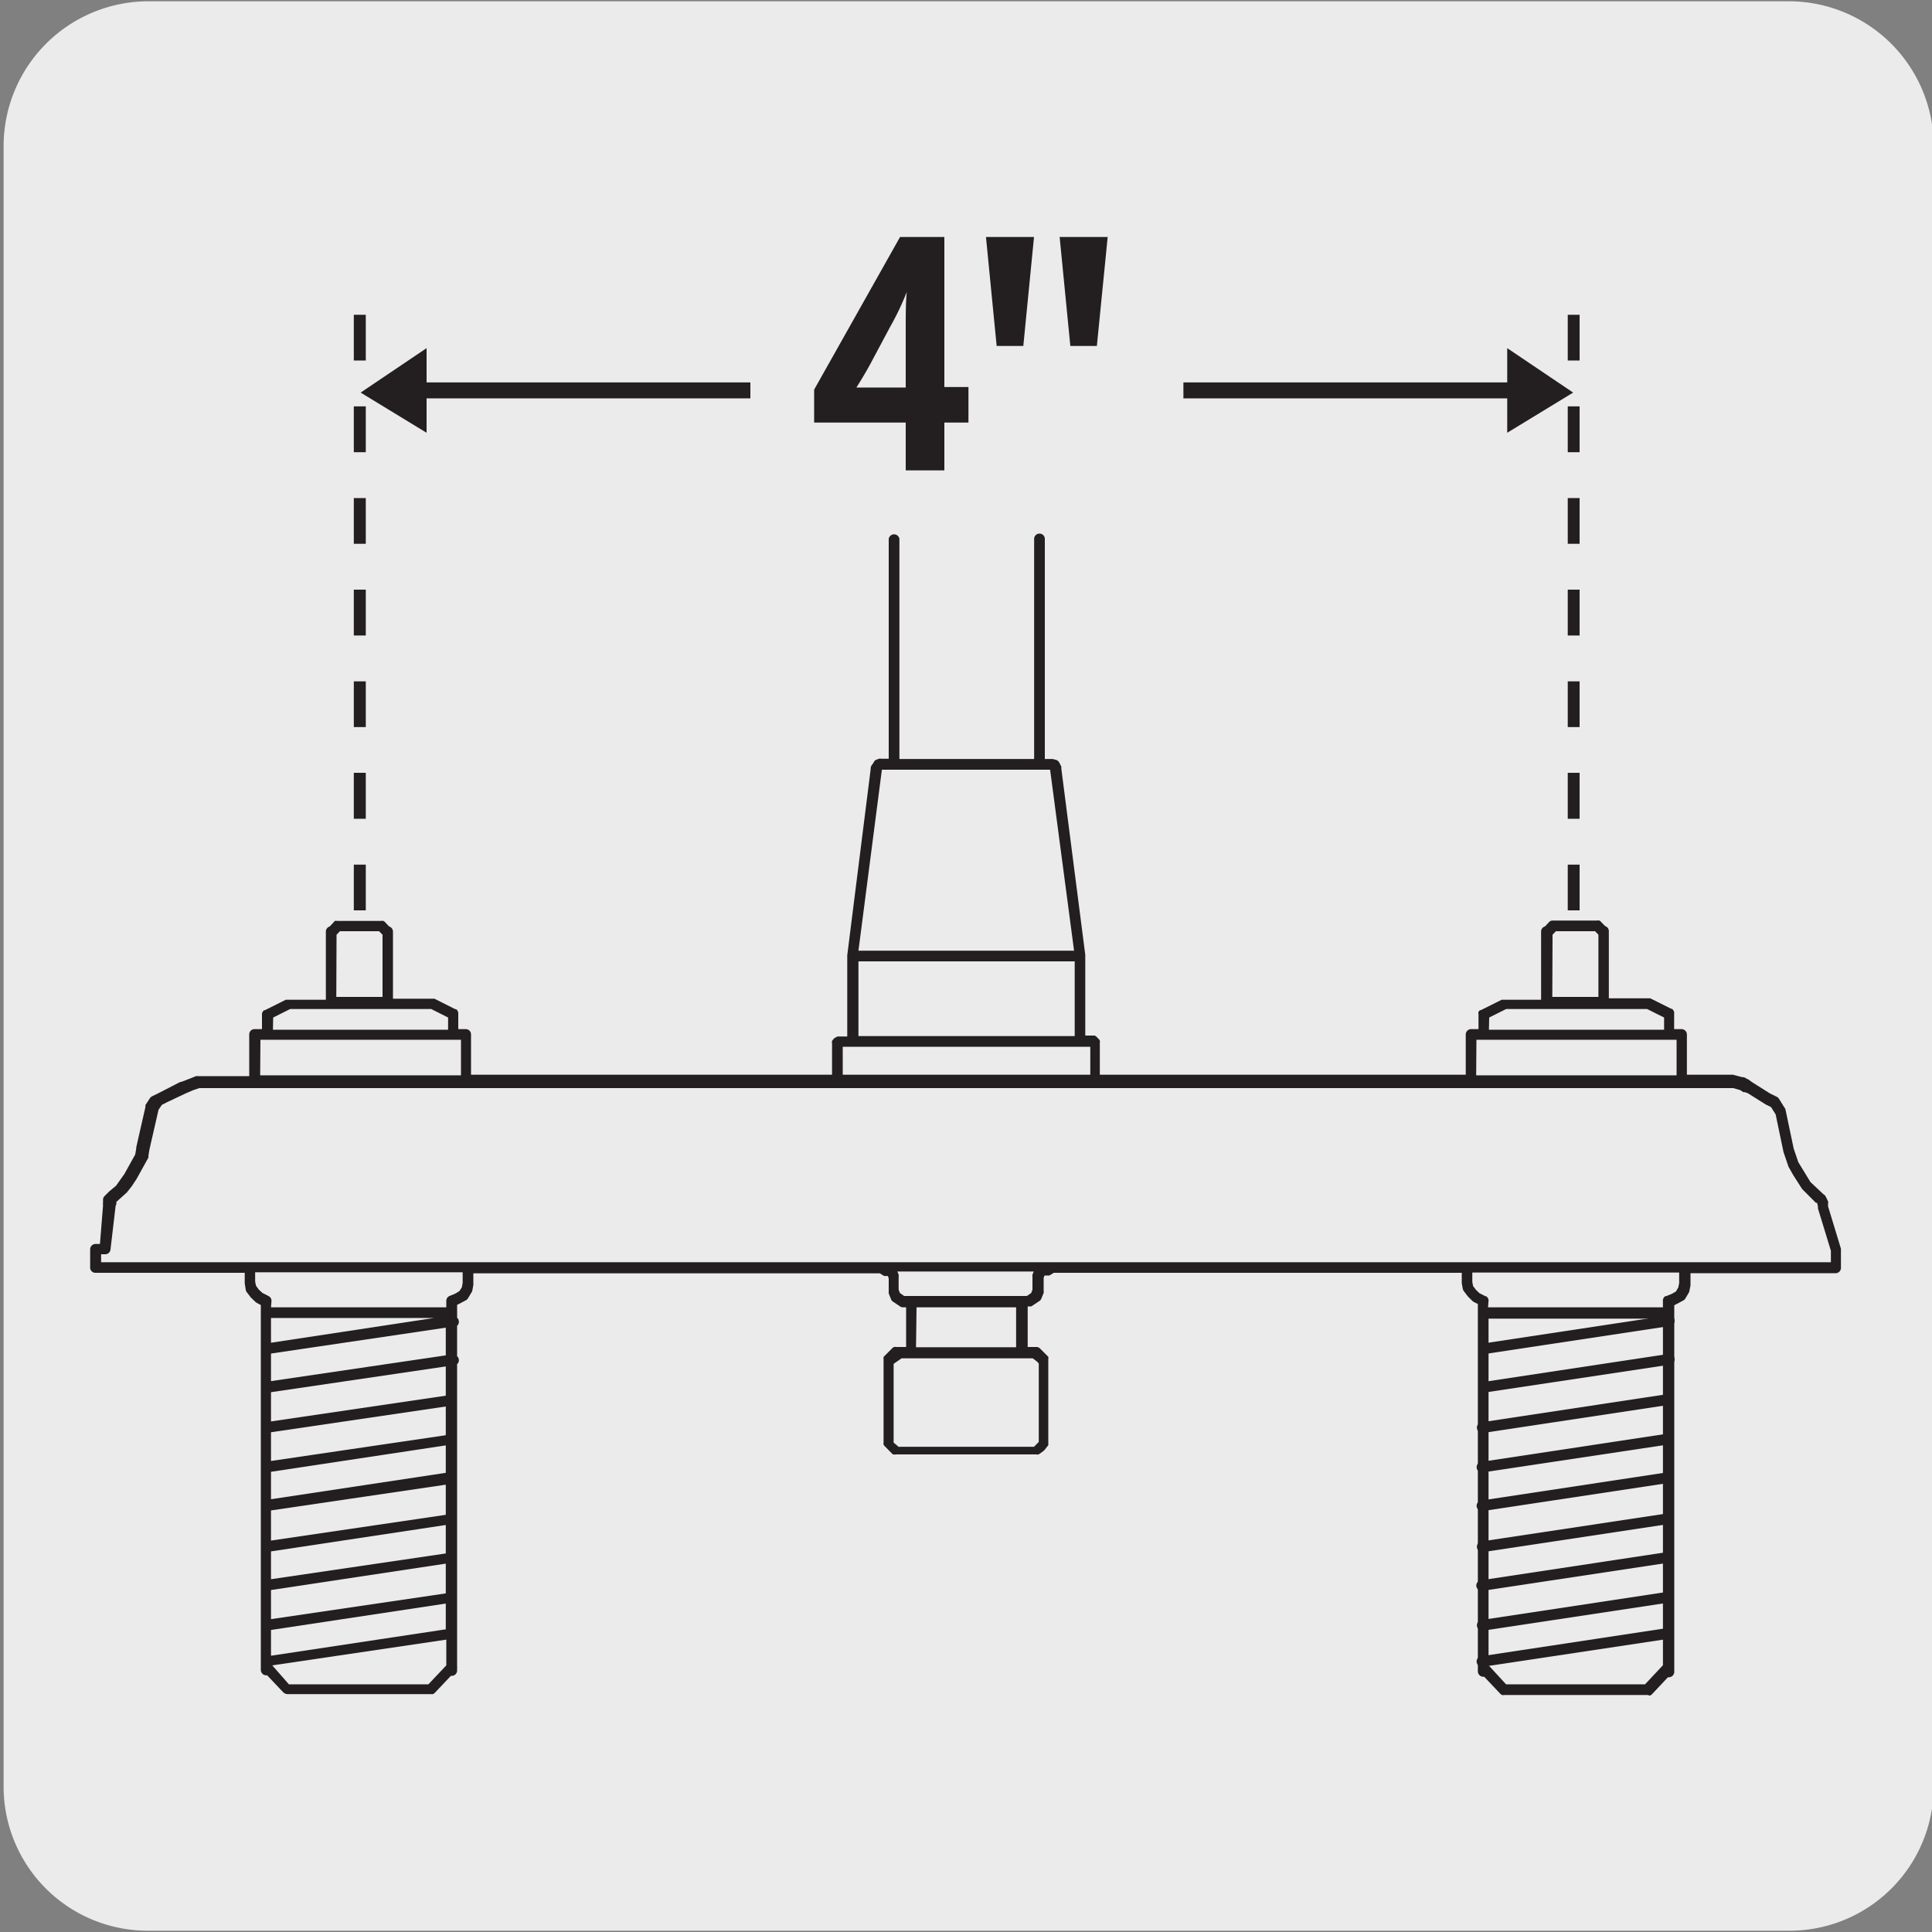
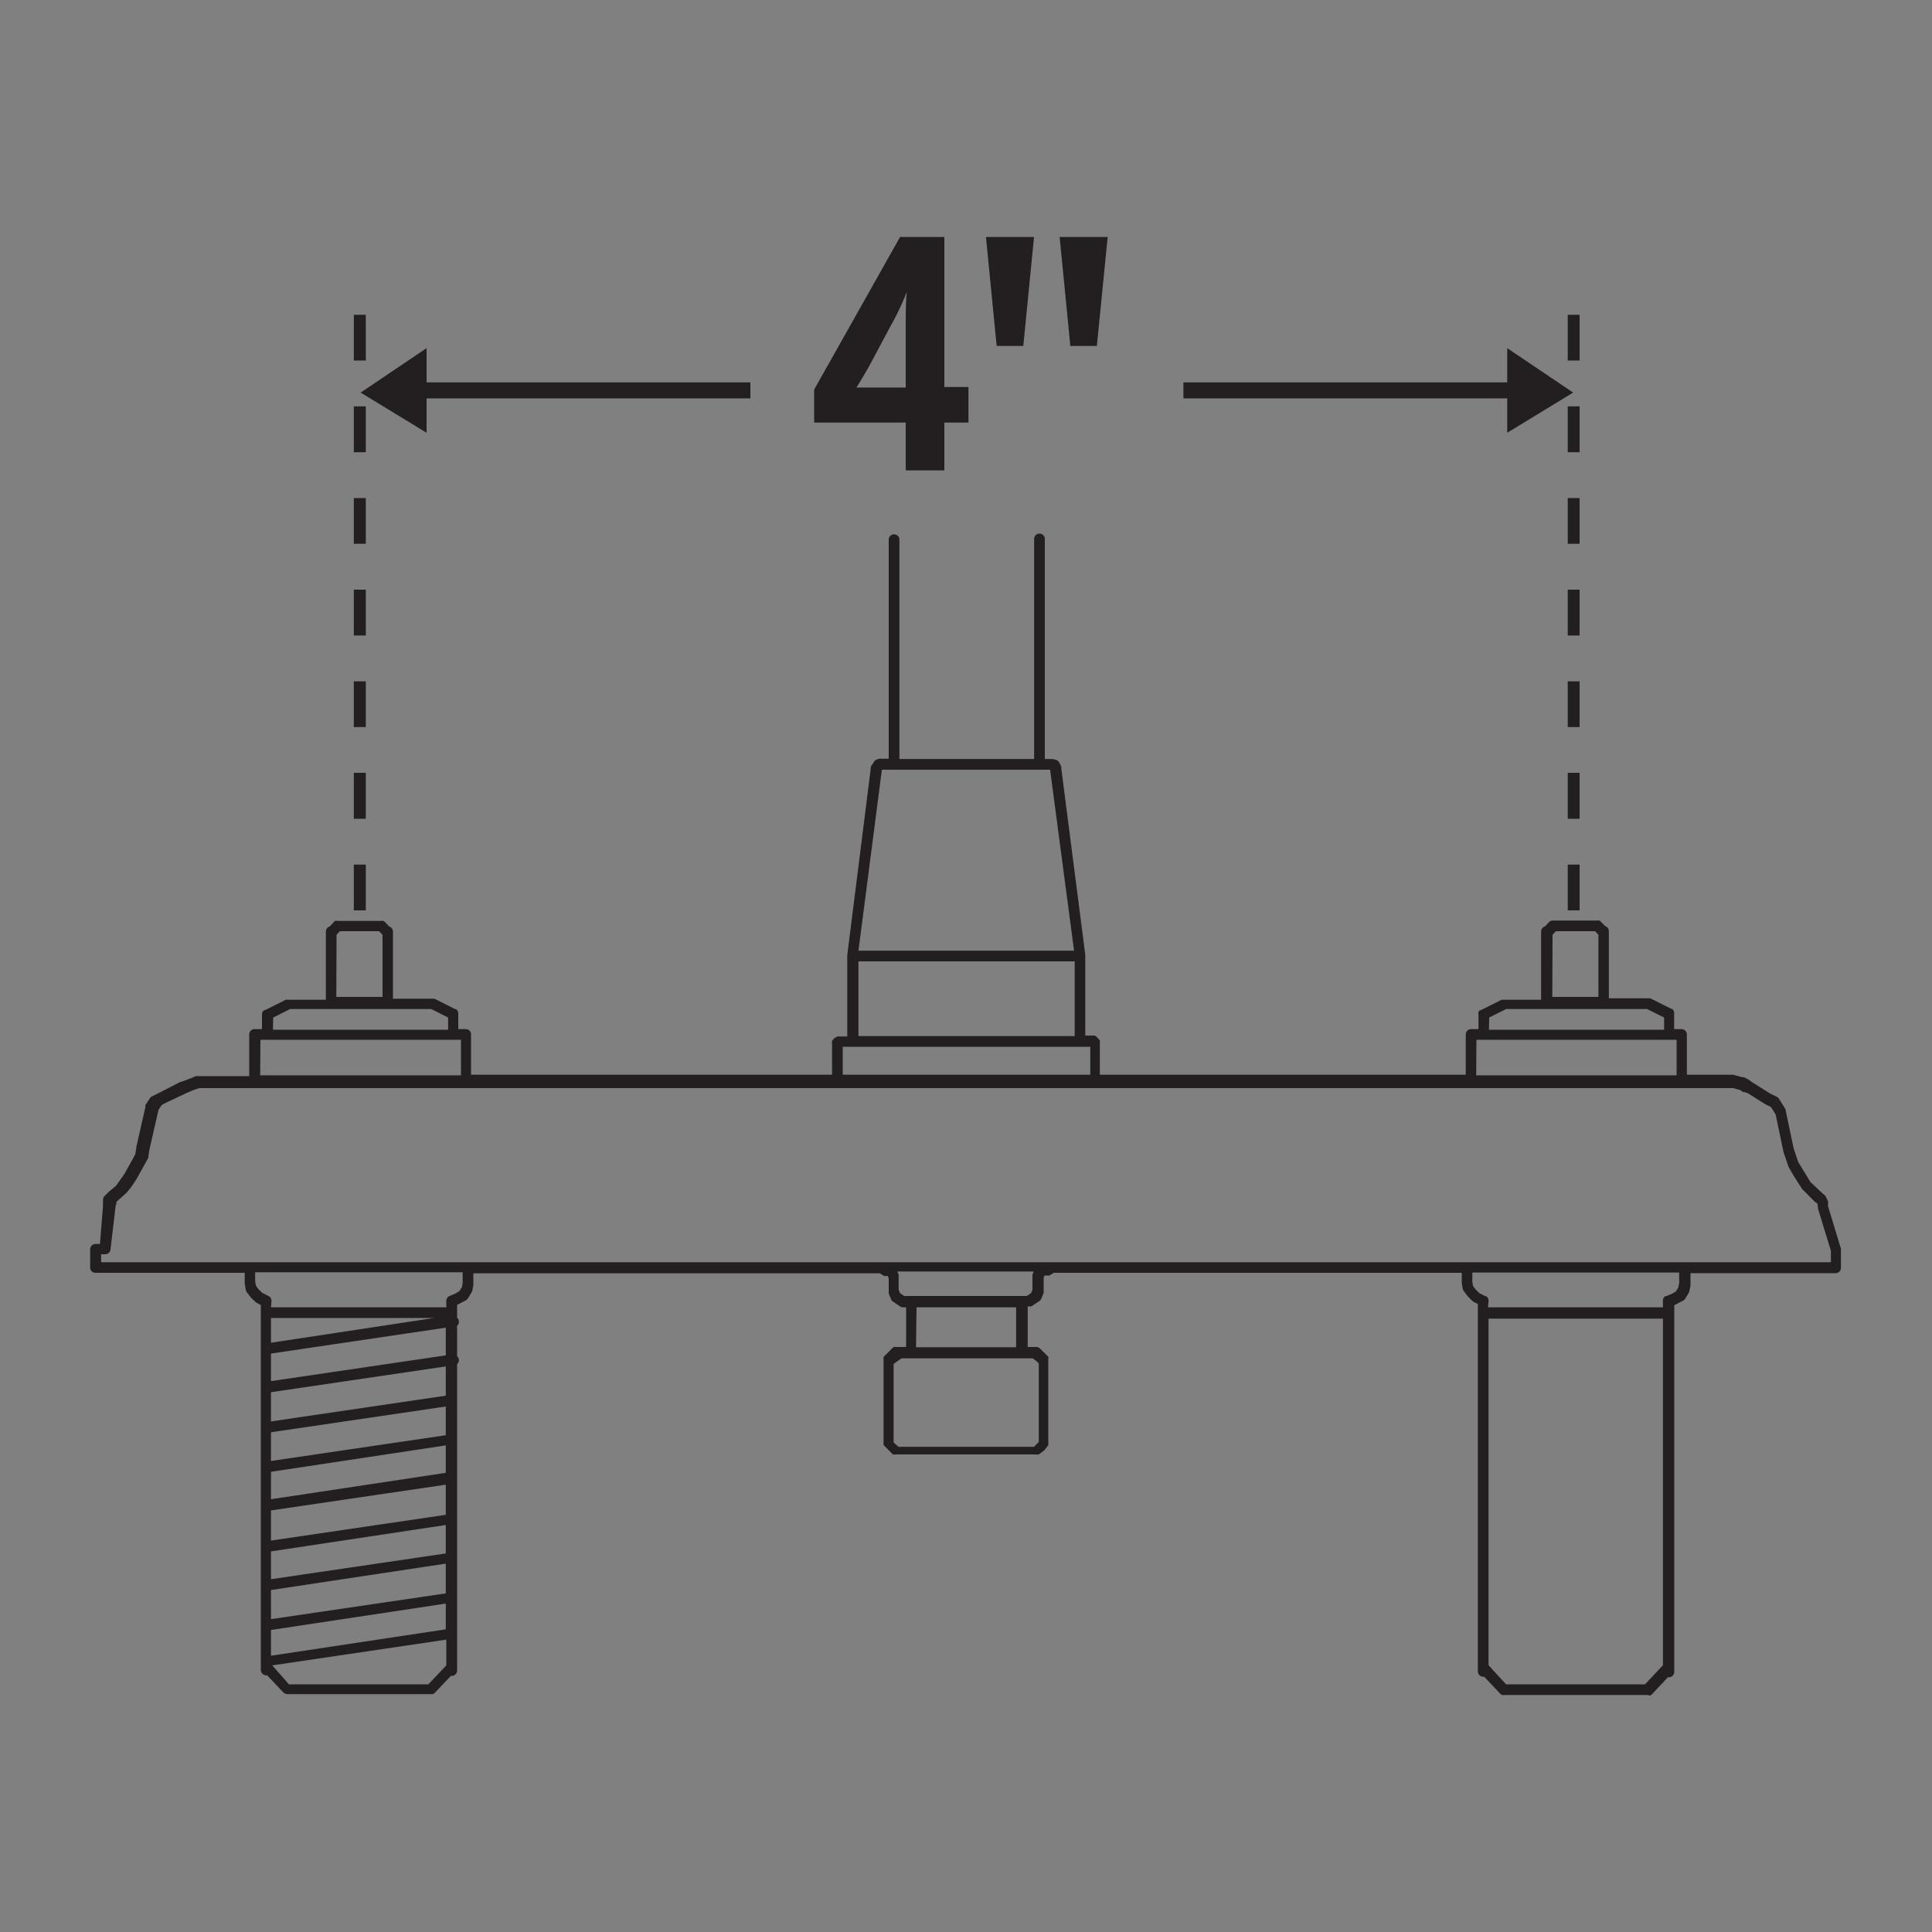
<svg xmlns="http://www.w3.org/2000/svg" viewBox="0 0 150 150">
  <rect x="0" y="0" width="150" height="150" fill="#808080" stroke="none" />
  <clipPath id="a">
-     <path d="m8.15-153.17h133.7v127.59h-133.7z" />
-   </clipPath>
-   <path d="m11.53.1h127.31a11.25 11.25 0 0 1 11.29 11.21v127.4a11.19 11.19 0 0 1 -11.19 11.19h-127.47a11.19 11.19 0 0 1 -11.19-11.19v-127.37a11.25 11.25 0 0 1 11.25-11.24z" fill="#ecebeb" />
+     </clipPath>
  <g clip-path="url(#a)">
    <path d="m108 25.56v-48.39c1.5-8.16 2.39-19.11 2.39-33.5a23.62 23.62 0 0 0 -23.64-23.67l-10.07-1.4-11.68-6.6v-12.49c2.24-3 3.93-7.53 4.94-10.72 4.39-.56 4.92-11 4.2-13.14-.48-1.45-2.07-.7-3.1 0v-8.65a19.75 19.75 0 0 0 -19.72-19.74 19.77 19.77 0 0 0 -19.72 19.74v8.58c-1-.7-2.62-1.45-3.09 0-.72 2.16-.19 12.56 4.19 13.14 1 3.19 2.71 7.67 4.94 10.72v12.56l-11.64 6.6-10.12 1.4a23.63 23.63 0 0 0 -23.64 23.67c0 14.4.91 25.34 2.38 33.51v48.4" fill="#ecebeb" />
    <path d="m-4.46 25.58h-1.84v-48.4c-1.58-8.65-2.39-20-2.39-33.51a24.58 24.58 0 0 1 24.57-24.54l9.78-1.41 11.06-6.29v-11.66a41.15 41.15 0 0 1 -4.72-10.23 4.72 4.72 0 0 1 -2.61-2.19c-2.13-3.41-2.41-10-1.75-12a2 2 0 0 1 1.23-1.35 2.81 2.81 0 0 1 1.81.12v-7.12a20.68 20.68 0 0 1 20.63-20.67 20.68 20.68 0 0 1 20.63 20.67v7.06a2.72 2.72 0 0 1 1.8-.13 2 2 0 0 1 1.26 1.38c.68 2 .39 8.64-1.75 12a4.7 4.7 0 0 1 -2.61 2.18 40.76 40.76 0 0 1 -4.73 10.23v11.65l11.09 6.34 9.89 1.42a24.54 24.54 0 0 1 24.41 24.54c0 13.6-.81 24.93-2.4 33.67v48.22h-1.83v-48.39c1.59-8.79 2.38-20 2.38-33.5a22.74 22.74 0 0 0 -22.7-22.67l-10.52-1.61-12.15-6.89v-13.32l.17-.24c2.16-3 3.8-7.32 4.81-10.46l.18-.56.57-.08a2.79 2.79 0 0 0 1.89-1.45c1.84-2.94 2-9 1.56-10.49-.23-.24-.75-.18-1.71.48l-1.44 1v-10.38a18.84 18.84 0 0 0 -18.8-18.83 18.83 18.83 0 0 0 -18.79 18.83v10.29l-1.43-.94c-1-.71-1.54-.71-1.62-.67-.58 1.66-.36 7.73 1.47 10.67a2.74 2.74 0 0 0 1.88 1.46l.58.08.17.56c1 3.14 2.66 7.51 4.81 10.45l.18.25v13.31l-12.47 7-10.09 1.54a22.78 22.78 0 0 0 -22.85 22.67c0 13.41.85 24.63 2.38 33.33z" fill="#231f20" />
  </g>
  <g fill="#231f20">
    <path d="m127.93 131.6h-11.14a.47.47 0 0 1 -.17 0 .51.51 0 0 1 -.13-.09l-1.26-1.33a.43.43 0 0 1 -.49-.41v-28.53l-.31-.15-.11-.08-.36-.36-.31-.41a.53.53 0 0 1 -.08-.17l-.08-.44a.11.11 0 0 1 0 0v-.81h-31.67l-.35.21h-.07-.07-.23l-.07.17v1a.28.28 0 0 1 0 .09.29.29 0 0 1 0 .09l-.18.44a.36.36 0 0 1 -.15.19l-.54.36a.34.34 0 0 1 -.12.06h-.12-.13v3.15h.68a.39.39 0 0 1 .29.13l.63.63s0 0 0 0a.48.48 0 0 1 0 .18v6.5.09a.41.41 0 0 1 0 .09l-.27.35a.47.47 0 0 1 -.1.1l-.3.22-.09.05a.34.34 0 0 1 -.18 0h-10.88a.41.41 0 0 1 -.19 0h-.06l-.63-.64a.38.38 0 0 1 -.09-.13.41.41 0 0 1 0-.16v-6.45a.51.51 0 0 1 0-.17.39.39 0 0 1 .08-.1l.63-.63.1-.06a.47.47 0 0 1 .17 0h.77v-3.08h-.25a.4.4 0 0 1 -.26-.1l-.51-.34a.36.36 0 0 1 -.15-.19l-.18-.45a.19.19 0 0 1 0-.08.28.28 0 0 1 0-.09v-1l-.07-.18h-.16-.06-.06l-.35-.21h-31.55v.9a.11.11 0 0 1 0 0l-.08.44a.35.35 0 0 1 -.06.14l-.27.45a.5.5 0 0 1 -.14.15l-.71.37v1a.38.38 0 0 1 .13.25.39.39 0 0 1 -.13.37v2.37a.36.36 0 0 1 .13.24.39.39 0 0 1 -.13.37v2.82 3.06 3 3.17 6.04 2.8 2.56a.29.29 0 0 1 0 .13v.21a.42.42 0 0 1 -.48.41l-1.26 1.33a.42.42 0 0 1 -.14.09.47.47 0 0 1 -.16 0h-11.15a.51.51 0 0 1 -.3-.13l-1.26-1.33a.43.43 0 0 1 -.49-.41v-.66-2.8-3.1-3-6.1-3.06-9.62l-.31-.16-.11-.08-.37-.36-.31-.41a.51.51 0 0 1 -.07-.17l-.08-.51a.43.43 0 0 1 0 0v-.81h-11.56a.41.41 0 0 1 -.44-.46v-1.36a.42.42 0 0 1 .42-.42h.34l.24-3a.93.93 0 0 1 0-.25v-.18a.4.4 0 0 1 .12-.29l.35-.35.54-.45.64-.9.85-1.53.08-.48a.24.24 0 0 1 0-.08l.71-3.12a.41.41 0 0 1 0-.08.16.16 0 0 1 0-.07l.35-.54a.52.52 0 0 1 .16-.14l.53-.26 1.67-.86h.05l.26-.09.91-.36a.27.27 0 0 1 .13 0h4v-3.24a.41.41 0 0 1 .41-.41h.58v-1.12a.2.2 0 0 1 0-.07.44.44 0 0 1 .05-.15.49.49 0 0 1 .12-.13h.06l1.62-.81h.2 2.91v-5.21-.08a.42.42 0 0 1 .3-.4l.31-.33a.47.47 0 0 1 .09-.1.47.47 0 0 1 .17 0h3.42a.47.47 0 0 1 .17 0 .41.41 0 0 1 .14.1l.31.33a.42.42 0 0 1 .3.4v.08 5.13h3.12.1l1.61.81h.06a.34.34 0 0 1 .12.12.48.48 0 0 1 .06.18v1.25h.58a.41.41 0 0 1 .41.41v3.13h77.23v-3.13a.42.42 0 0 1 .41-.41h.58v-1.12a.13.13 0 0 1 0-.06.28.28 0 0 1 0-.16.5.5 0 0 1 .12-.13h.06l1.62-.81h.19 2.87v-5.29a.41.41 0 0 1 .3-.4l.31-.33a.39.39 0 0 1 .3-.13h3.44a.51.51 0 0 1 .17 0 .31.31 0 0 1 .13.1l.32.33a.41.41 0 0 1 .29.4v5.21h3.12.1l1.62.81h.05a.37.37 0 0 1 .12.13.23.23 0 0 1 .06.16.13.13 0 0 1 0 .06v1.23h.58a.42.42 0 0 1 .41.41v3.13h3.57l.76.2a.22.22 0 0 1 .11 0l.38.2.21.16 1.43.9.53.26a.46.46 0 0 1 .16.15l.43.69a.38.38 0 0 1 .08.17l.63 3 .36 1.06.94 1.54 1 .94a.5.5 0 0 1 .19.19l.18.37a.39.39 0 0 1 0 .18v.21l1 3.29s0 0 0 .06a.22.22 0 0 1 0 .08v1.35a.41.41 0 0 1 -.42.41h-11.26v.89s0 0 0 .06l-.09.45a.69.69 0 0 1 -.05.13l-.27.45a.4.4 0 0 1 -.15.14l-.7.37v28.47a.43.43 0 0 1 -.49.41l-1.25 1.33-.12.09a.53.53 0 0 1 -.2-.04zm-11-.83h10.79l1.39-1.48v-26.91h-13.54v26.91zm-94.5 0h10.83l1.39-1.47v-2l-13.51 2zm-1.39-4.22v2l13.57-2.05v-2zm0-3.1v2.26l13.57-2v-2.31zm0-3v2.16l13.57-2v-2.21zm0-3.18v2.34l13.57-2v-2.34zm0-3v2.13l13.57-2.05v-2.13zm0-3.07v2.23l13.57-2v-2.23zm48.83 1.13h10.41l.37-.38v-6.09l-.15-.16-.32-.24h-10.18l-.62.43v6.11l.4.34zm-48.83-4.24v2.27l13.57-2v-2.27zm0-3v2.14l13.57-2v-2.15zm50.08-.49h7.77v-3.1h-7.73zm-50.08-2.27v1.92l12.65-1.92zm94.49-.83h13.58v-.5a.19.19 0 0 1 0-.08.38.38 0 0 1 .06-.16.4.4 0 0 1 .13-.13h.07l.44-.18.31-.18.18-.31.07-.34v-.82h-16.06v.73l.06.32.22.29.27.26.47.24h.06a.49.49 0 0 1 .12.13.44.44 0 0 1 .06.16.16.16 0 0 1 0 .07zm-94.49 0h13.61v-.5a.42.42 0 0 1 .3-.4l.41-.17.31-.19.19-.3.06-.34v-.82h-16.11v.73l.07.32.21.29.28.26.45.23a.42.42 0 0 1 .26.39zm58.27-.88h.42l.33-.23.1-.26v-1a.28.28 0 0 1 0-.09.19.19 0 0 1 0-.08l.1-.24h-10.59l.1.24a.24.24 0 0 1 0 .09.19.19 0 0 1 0 .08v1l.1.26.33.23zm51.3-2.62h11.54v-.89l-1-3.27a.32.32 0 0 1 0-.14l-.07-.31h-.06a.28.28 0 0 1 -.11-.08l-.09-.09-.9-.9-.69-1.08-.37-.65-.39-1.15-.61-2.92-.36-.57-.43-.21-1.38-.87-.25-.08h-.1l-.22-.15-.55-.16h-.52-118.57l-.48.16-.58.25-1.42.67-.43.22-.26.38-.71 3.1s0 0 0 0l-.08.5a.28.28 0 0 1 0 .12l-.92 1.66-.37.56-.38.48-.82.74a.58.58 0 0 1 0 .19l-.05.09-.4 3.4a.41.41 0 0 1 -.41.38h-.32v.62zm-16-14.51h15.56v-2.76h-15.54zm-94.41 0h15.59v-2.76h-15.57zm95.4-3.54h13.6v-.95l-1.32-.66h-10.94l-1.32.66zm-94.41 0h13.6v-.95l-1.31-.66h-10.95l-1.32.66zm99.33-2.55h3.58v-4.83l-.26-.27h-3.04l-.26.27zm-94.41 0h3.59v-4.83l-.27-.27h-3.04l-.26.27z" />
    <path d="m85.07 84.27a.42.42 0 0 1 -.42-.42v-2.58h-19.22v2.58a.41.41 0 0 1 -.41.42.42.42 0 0 1 -.42-.42v-2.85a.33.33 0 0 1 0-.17.5.5 0 0 1 .08-.12l.08-.09.11-.07.16-.08h.1s0 0 .1 0h.55v-6.3l1.82-14.46a.45.45 0 0 1 .06-.27l.17-.24a.37.37 0 0 1 .17-.2l.24-.09a.36.36 0 0 1 .18 0h.58v-17.07a.42.42 0 0 1 .83 0v17.09h10.46v-17.09a.41.41 0 0 1 .41-.41.41.41 0 0 1 .42.41v17.09h.53.09l.26.07a.43.43 0 0 1 .24.2l.16.32s0 0 0 .06a.29.29 0 0 1 0 .09l1.86 14.46v6.27h.63s0 0 0 0h.09a.54.54 0 0 1 .16.1l.16.17a.34.34 0 0 1 .09.12.47.47 0 0 1 0 .17v2.83a.41.41 0 0 1 -.32.48zm-18.42-3.83h16.79v-5.8h-16.79zm0-6.63h16.74l-1.86-14.05h-13-.06z" />
-     <path d="m115.06 129.42a.42.42 0 0 1 -.41-.36.41.41 0 0 1 .35-.47l14.4-2.18a.43.43 0 0 1 .48.35.43.43 0 0 1 -.35.48l-14.41 2.17zm0-2.81a.42.42 0 0 1 -.06-.83l14.4-2.18a.42.42 0 0 1 .48.35.43.43 0 0 1 -.35.48l-14.41 2.18zm0-3.1a.41.41 0 0 1 -.06-.82l14.4-2.18a.42.42 0 0 1 .48.35.42.42 0 0 1 -.35.47l-14.41 2.18zm0-3a.42.42 0 0 1 -.06-.83l14.4-2.17a.41.41 0 0 1 .48.35.42.42 0 0 1 -.35.47l-14.41 2.18zm0-3.18a.42.42 0 0 1 -.41-.36.41.41 0 0 1 .35-.47l14.4-2.18a.41.41 0 0 1 .48.35.42.42 0 0 1 -.35.47l-14.41 2.18zm0-3a.42.42 0 0 1 -.41-.36.41.41 0 0 1 .35-.47l14.4-2.18a.43.43 0 0 1 .48.35.43.43 0 0 1 -.35.48l-14.41 2.17zm0-3.07a.42.42 0 0 1 -.06-.83l14.4-2.18a.43.43 0 0 1 .48.35.43.43 0 0 1 -.35.48l-14.41 2.18zm.14-3.13a.42.42 0 0 1 -.41-.36.41.41 0 0 1 .35-.47l14.4-2.18a.43.43 0 0 1 .47.35.42.42 0 0 1 -.35.48l-14.4 2.17zm0-3a.41.41 0 0 1 -.41-.35.4.4 0 0 1 .35-.47l14.4-2.18a.41.41 0 0 1 .47.35.4.4 0 0 1 -.35.47l-14.4 2.18z" />
    <path d="m73.32 32.81v3.71h-3v-3.71h-7.11v-2.56l6.67-11.85h3.44v11.65h1.87v2.76zm-4.19-7.47-1.42 2.66c-.36.7-.88 1.55-1.22 2.09h2.13 1.7v-4.42c0-1.32 0-2.14.08-3a20.62 20.62 0 0 1 -1.27 2.67z" />
    <path d="m79.45 26.86h-2.07l-.83-8.46h3.73zm5.71 0h-2.06l-.83-8.46h3.73z" />
    <path d="m28.4 70.68h-.93v-3.55h.93zm0-7.11h-.93v-3.57h.93zm0-7.12h-.93v-3.55h.93zm0-7.11h-.93v-3.56h.93zm0-7.12h-.93v-3.55h.93zm0-7.11h-.93v-3.56h.93zm0-7.12h-.93v-3.55h.93z" />
    <path d="m122.64 70.68h-.92v-3.55h.92zm0-7.11h-.92v-3.57h.92zm0-7.12h-.92v-3.55h.92zm0-7.11h-.92v-3.56h.92zm0-7.12h-.92v-3.55h.92zm0-7.11h-.92v-3.56h.92zm0-7.12h-.92v-3.55h.92z" />
    <path d="m33.12 33.6v-6.57l-5.12 3.45z" />
    <path d="m30.62 29.69h27.64v1.24h-27.64z" />
    <path d="m117.02 33.6v-6.57l5.12 3.45z" />
    <path d="m91.88 29.69h27.64v1.24h-27.64z" />
  </g>
</svg>